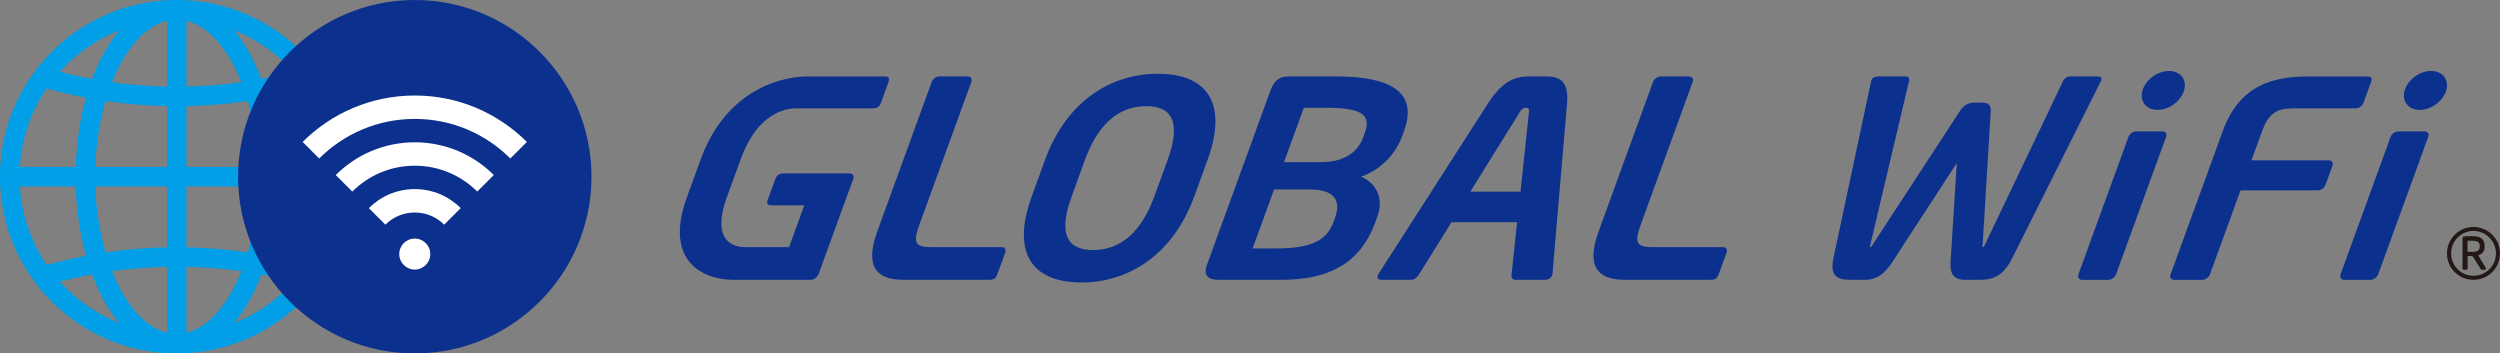
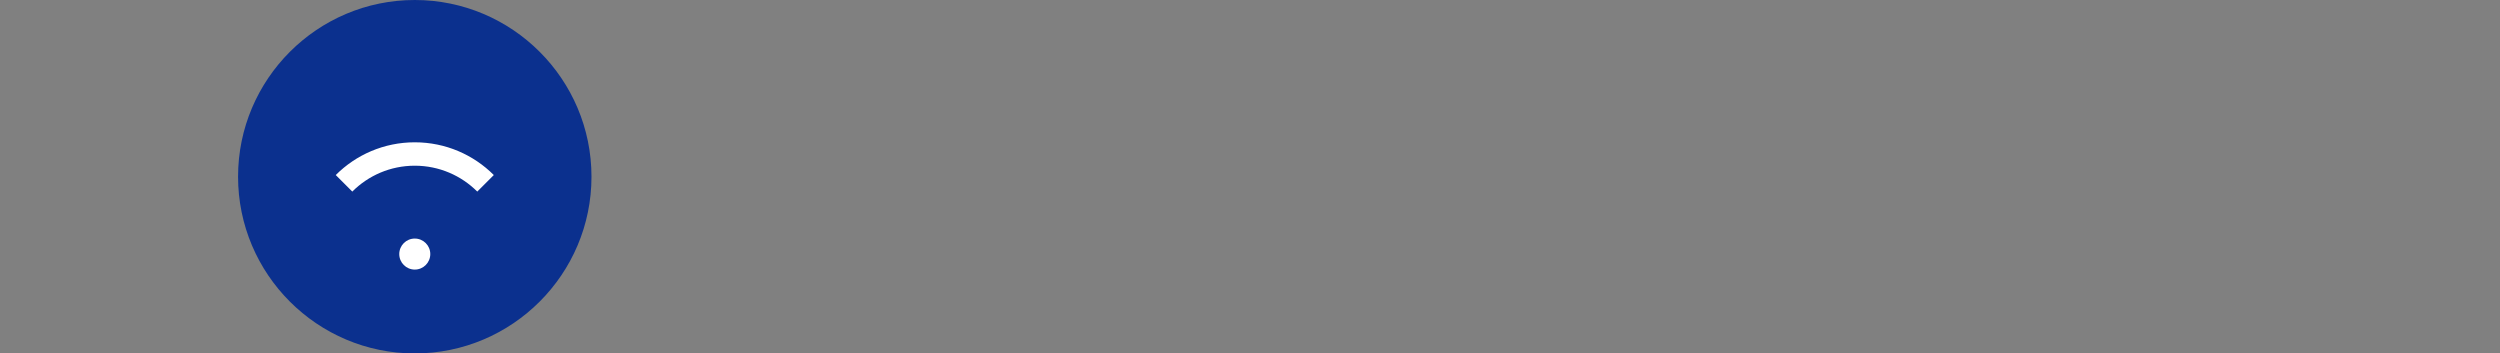
<svg xmlns="http://www.w3.org/2000/svg" width="600" height="84.823">
  <rect width="100%" height="100%" fill="#808080" stroke="none" />
-   <path d="M203.887 41.621h-16.006c-.909 0-1.489.515-1.794 1.35l-1.816 4.953c-.353.964-.13 1.351 1.08 1.351h7.676l-3.651 10.032h-10.598c-4.037 0-7.683-2.765-4.36-11.896l3.371-9.261c3.323-9.131 8.803-12.153 13.388-12.153h18.194c1.21 0 1.715-.387 2.066-1.351l1.798-4.953c.305-.835.1-1.35-.809-1.35h-18.462c-8.144 0-20.207 4.565-25.755 19.806l-3.371 9.261c-5.524 15.176 3.765 19.743 11.155 19.743h18.556c.95 0 1.673-.708 1.977-1.544l8.263-22.702c.257-.707-.147-1.286-.901-1.286ZM240.374 59.306h-17.013c-3.97 0-4.2-1.288-2.656-5.532l12.428-34.146c.257-.707-.149-1.286-.901-1.286h-6.775c-.752 0-1.58.579-1.837 1.286L210.537 55.57c-3.596 9.88 1.424 11.583 6.378 11.583h20.598c1.113 0 1.533-.449 1.86-1.35l1.901-5.211c.258-.708-.147-1.286-.9-1.286ZM413.493 59.306H396.48c-3.97 0-4.2-1.288-2.656-5.532l12.428-34.146c.257-.707-.149-1.286-.901-1.286h-6.775c-.752 0-1.58.579-1.837 1.286L383.656 55.57c-3.596 9.88 1.424 11.583 6.378 11.583h20.598c1.113 0 1.533-.449 1.86-1.35l1.901-5.211c.258-.708-.147-1.286-.9-1.286ZM277.92 17.701c-11.292 0-21.977 6.557-27.127 20.705l-3.16 8.682c-5.149 14.147.588 20.706 11.881 20.706s21.978-6.559 27.127-20.706l3.16-8.682c5.15-14.148-.589-20.705-11.881-20.705Zm2.3 20.705-3.16 8.682c-3.09 8.488-8.007 12.923-14.714 12.923s-8.222-4.435-5.132-12.923l3.16-8.682c3.09-8.488 8.008-12.925 14.715-12.925s8.221 4.437 5.132 12.925ZM326.68 42.394c4.782-1.673 8.285-5.467 9.83-9.711l.469-1.286c3.534-9.71-3.941-13.054-16.328-13.054h-11.428c-2.329 0-3.501 1.157-4.344 3.472l-15.255 41.866c-.866 2.379.43 3.472 2.612 3.472h15.352c10.991 0 18.802-3.666 22.524-13.892l.397-1.094c1.755-4.822-.264-8.102-3.83-9.773Zm-6.274 9.902-.304.836c-1.639 4.501-5.148 6.495-13.907 6.495h-5.565l5.149-14.148h8.691c6.433 0 7.224 3.28 5.936 6.817Zm-3.549-13.376h-8.691l4.752-13.054h5.043c8.76 0 11.23 1.544 9.592 6.045l-.328.9c-1.193 3.281-4.002 6.11-10.367 6.11ZM370.839 18.342h-3.752c-2.942 0-6.205.578-10.024 6.56l-26.226 40.836c-.487.773-.173 1.416.649 1.416h7.254c.616 0 1.351-.515 1.698-1.094l7.922-12.734h15.741l-1.345 12.734c-.073.579.286 1.094.903 1.094h7.254c.821 0 1.603-.643 1.678-1.416l3.497-40.836c.535-5.982-2.306-6.56-5.248-6.56Zm-3.894 8.553-2.024 19.099h-12.045l11.879-19.099c.487-.773.784-1.029 1.469-1.029s.796.256.721 1.029ZM518.974 31.532h-6.297c-.752 0-1.579.579-1.836 1.286L498.83 65.813c-.258.708.124 1.351.876 1.351h6.297c.752 0 1.602-.643 1.86-1.351l12.011-32.995c.257-.707-.148-1.286-.9-1.286ZM558.892 38.482h-18.546l2.528-6.946c1.545-4.244 3.448-5.529 7.418-5.529h15.086c.752 0 1.58-.579 1.838-1.286l1.825-5.016c.328-.9.111-1.351-.877-1.351h-14.128c-8.897 0-16.629 2.251-20.607 13.183l-12.5 34.342c-.258.708.149 1.286.901 1.286h6.707c.752 0 1.579-.578 1.837-1.286l7.35-20.194h18.546c.752 0 1.578-.578 1.836-1.285l1.686-4.631c.257-.707-.147-1.286-.9-1.286ZM503.518 18.342h-6.889c-.52 0-1.203.455-1.523 1.17l-18.532 38.801c-.274.585-.413.975-.673.975s-.121-.39-.042-.975l1.864-30.768c.161-1.508.206-2.916-1.941-2.916h-1.958c-2.149 0-3.109 1.409-4.024 2.916l-20.105 30.768c-.339.585-.478.975-.738.975s-.121-.39.023-.975l9.173-38.801c.19-.715-.167-1.17-.687-1.17h-6.889c-.65 0-1.374.39-1.499 1.105l-9.043 42.441c-.877 4.095.59 5.265 3.97 5.265h3.51c2.925 0 4.995-1.43 7.251-5.2l14.863-22.83-1.438 22.83c-.436 3.77.614 5.2 3.538 5.2h3.51c3.38 0 5.682-1.17 7.729-5.265l21.261-42.441c.385-.715-.06-1.105-.71-1.105ZM514.204 21.699c-.753 2.579.869 4.67 3.624 4.67s5.599-2.091 6.352-4.67-.87-4.67-3.624-4.67-5.599 2.091-6.352 4.67ZM581.885 31.532h-6.297c-.752 0-1.579.579-1.836 1.286l-12.011 32.995c-.258.708.124 1.351.876 1.351h6.297c.752 0 1.602-.643 1.86-1.351l12.011-32.995c.257-.707-.148-1.286-.9-1.286ZM577.116 21.699c-.753 2.579.869 4.67 3.624 4.67s5.599-2.091 6.352-4.67c.753-2.579-.87-4.67-3.624-4.67s-5.599 2.091-6.352 4.67Z" style="fill:#0b308e" />
-   <path d="M84.822 42.411c0 23.386-19.026 42.412-42.411 42.412S0 65.797 0 42.411 19.025 0 42.411 0s42.411 19.026 42.411 42.411Zm-40.07-2.341h17.195c-.191-5.677-1.067-11.058-2.469-15.833-4.862.719-9.78 1.119-14.726 1.217V40.07ZM40.07 25.454a116.598 116.598 0 0 1-14.726-1.217c-1.402 4.775-2.278 10.156-2.469 15.833H40.07V25.454Zm-19.429-2.02a115.04 115.04 0 0 1-9.416-2.211 37.451 37.451 0 0 0-6.453 18.846h13.419c.178-5.989 1.04-11.604 2.45-16.635ZM4.772 44.752A37.447 37.447 0 0 0 11.226 63.6a114.51 114.51 0 0 1 9.415-2.211c-1.41-5.031-2.272-10.647-2.45-16.637H4.772Zm20.573 15.834a116.397 116.397 0 0 1 14.726-1.217V44.752H22.876c.191 5.677 1.067 11.058 2.469 15.834Zm19.407-1.217c4.946.099 9.864.498 14.726 1.217 1.402-4.776 2.278-10.157 2.469-15.834H44.752v14.617ZM56.186 7.298c2.6 3.087 4.814 7.052 6.536 11.654 2.597-.48 5.175-1.052 7.729-1.717-3.894-4.329-8.758-7.769-14.265-9.937ZM44.752 4.976v15.796c4.424-.092 8.824-.433 13.178-1.042-3.156-7.924-7.877-13.473-13.178-14.754ZM26.893 19.729c4.354.609 8.754.951 13.178 1.042V4.976c-5.3 1.281-10.022 6.83-13.178 14.754ZM14.37 17.235c2.554.665 5.132 1.237 7.729 1.717 1.722-4.602 3.936-8.567 6.536-11.654-5.507 2.168-10.371 5.608-14.265 9.937Zm14.266 60.29c-2.6-3.087-4.814-7.052-6.536-11.654-2.597.48-5.175 1.052-7.729 1.717 3.894 4.329 8.758 7.769 14.265 9.937Zm11.434 2.322V64.051c-4.424.092-8.824.433-13.177 1.042 3.156 7.924 7.877 13.472 13.177 14.754Zm17.859-14.753a111.705 111.705 0 0 0-13.177-1.042v15.796c5.3-1.281 10.022-6.83 13.177-14.754Zm12.523 2.494a109.957 109.957 0 0 0-7.73-1.717c-1.722 4.602-3.936 8.568-6.536 11.654 5.508-2.168 10.372-5.608 14.266-9.937Z" style="fill:#009fe8" />
  <path d="M99.546 0C76.16 0 57.135 19.026 57.135 42.411S76.16 84.823 99.546 84.823s42.411-19.026 42.411-42.412S122.932 0 99.546 0Z" style="fill:#0b308e" />
  <circle cx="99.546" cy="60.976" r="3.723" style="fill:#fff" />
-   <path d="M99.546 28.538c8.957 0 17.067 3.631 22.936 9.501l3.97-3.97c-6.886-6.886-16.399-11.145-26.907-11.145s-20.021 4.259-26.907 11.145l3.97 3.97c5.87-5.87 13.979-9.501 22.937-9.501Z" style="fill:#fff" />
  <path d="M118.512 42.009c-4.854-4.854-11.559-7.856-18.966-7.856s-14.112 3.002-18.966 7.856l3.97 3.97c3.838-3.838 9.14-6.211 14.996-6.211s11.158 2.374 14.996 6.211l3.97-3.97Z" style="fill:#fff" />
-   <path d="M110.572 49.95c-2.822-2.822-6.72-4.567-11.026-4.567s-8.204 1.745-11.026 4.567l3.97 3.97c1.806-1.806 4.3-2.923 7.056-2.923s5.25 1.117 7.056 2.923l3.97-3.97Z" style="fill:#fff" />
-   <path d="M593.627 67.153c-3.517 0-6.35-2.809-6.35-6.326s2.833-6.35 6.35-6.35S600 57.31 600 60.827s-2.856 6.326-6.373 6.326Zm0-11.732c-2.974 0-5.358 2.431-5.358 5.406s2.384 5.359 5.358 5.359 5.406-2.384 5.406-5.359-2.431-5.406-5.406-5.406Zm2.691 9.324h-.661c-.118 0-.236-.095-.283-.189l-1.912-3.022c-.094 0-.165-.071-.283-.071h-.944v2.927c0 .165-.142.354-.33.354h-.59c-.189 0-.307-.189-.307-.354v-7.129c0-.307.142-.496.425-.519.354-.047 1.275-.071 1.794-.071 1.959 0 3.092.59 3.092 2.384v.095c0 1.204-.59 1.841-1.582 2.124l1.818 2.951c.094.165.094.519-.236.519Zm-1.181-5.689c0-.944-.543-1.275-1.841-1.275-.283 0-.85-.023-1.086 0v2.644c.26 0 .897.024 1.086.024 1.322 0 1.841-.354 1.841-1.298v-.095Z" style="fill:#231815" />
</svg>